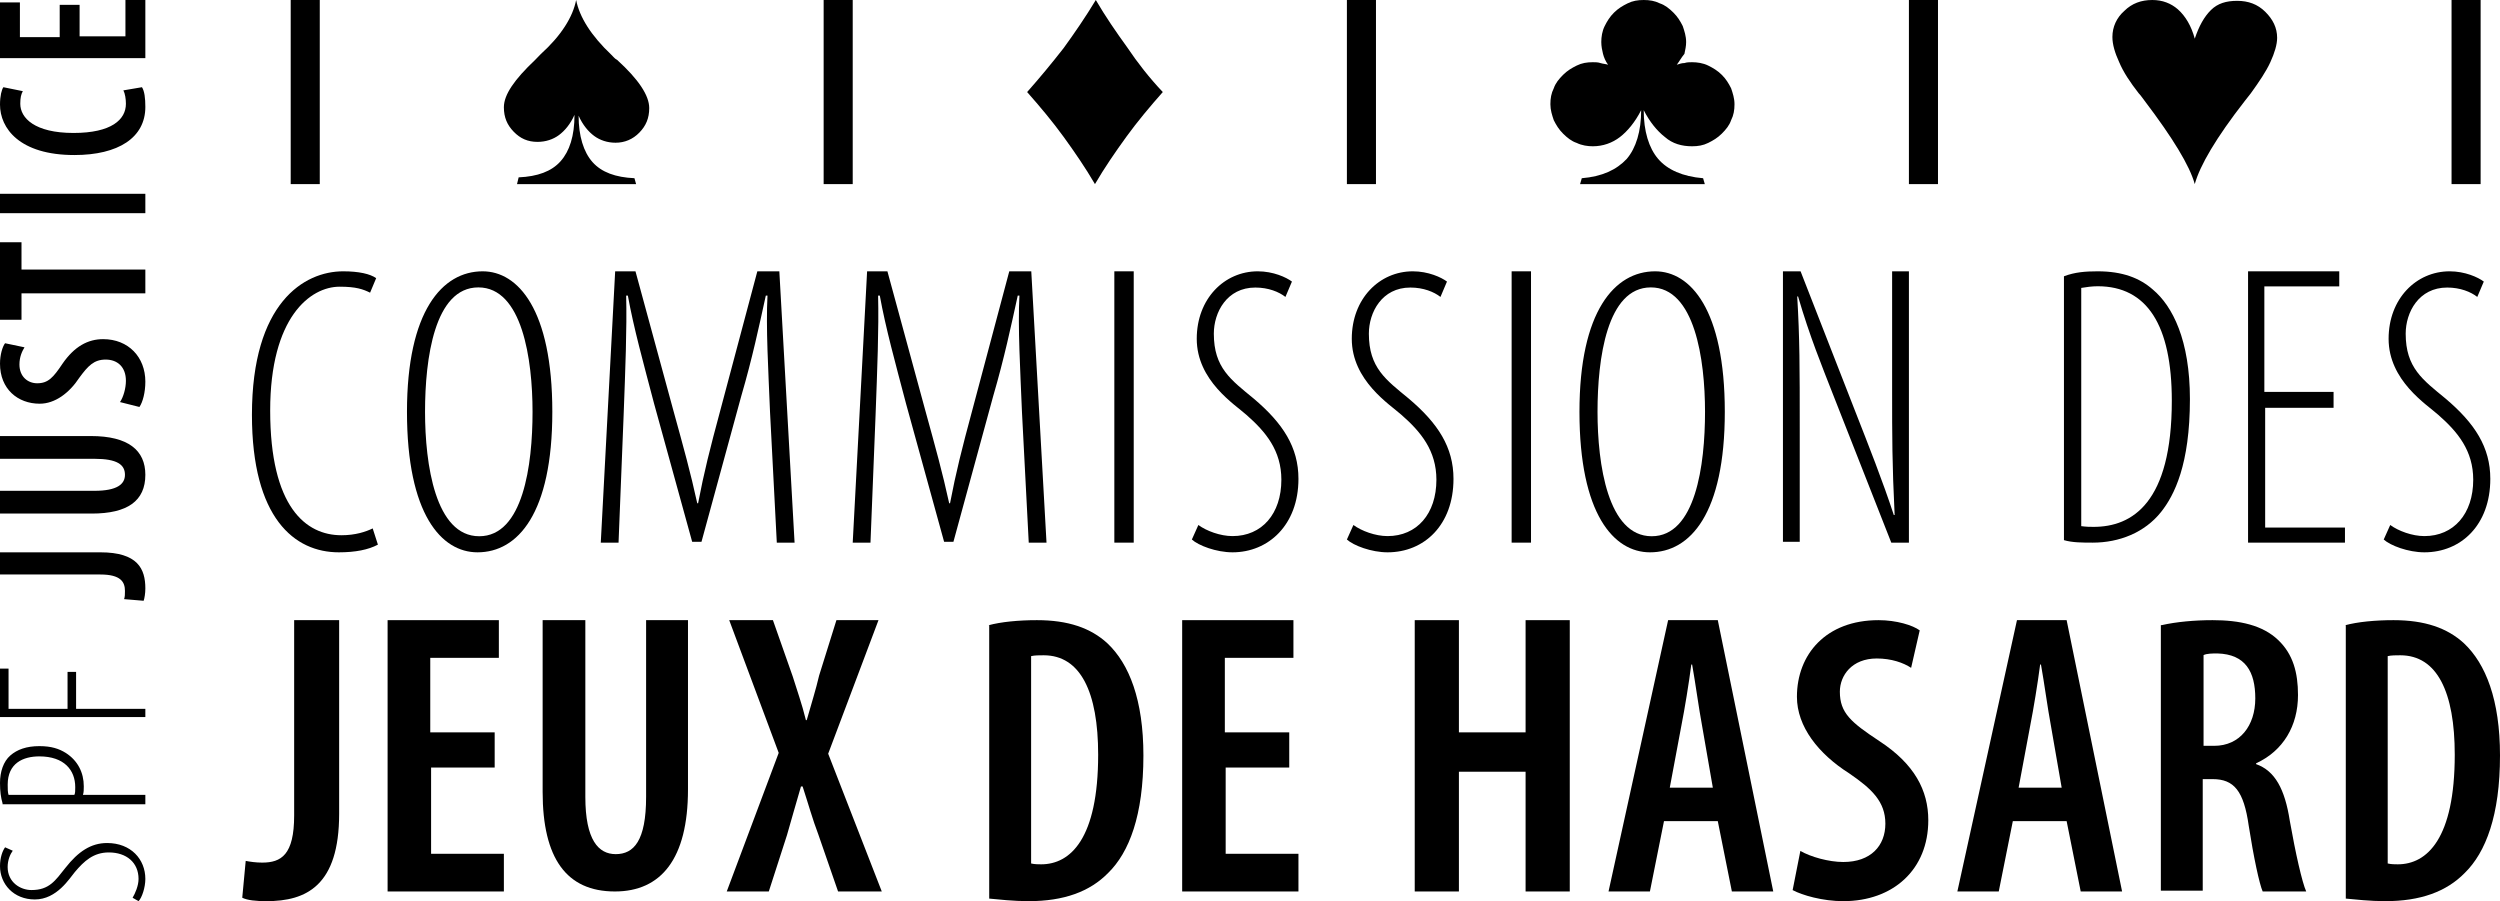
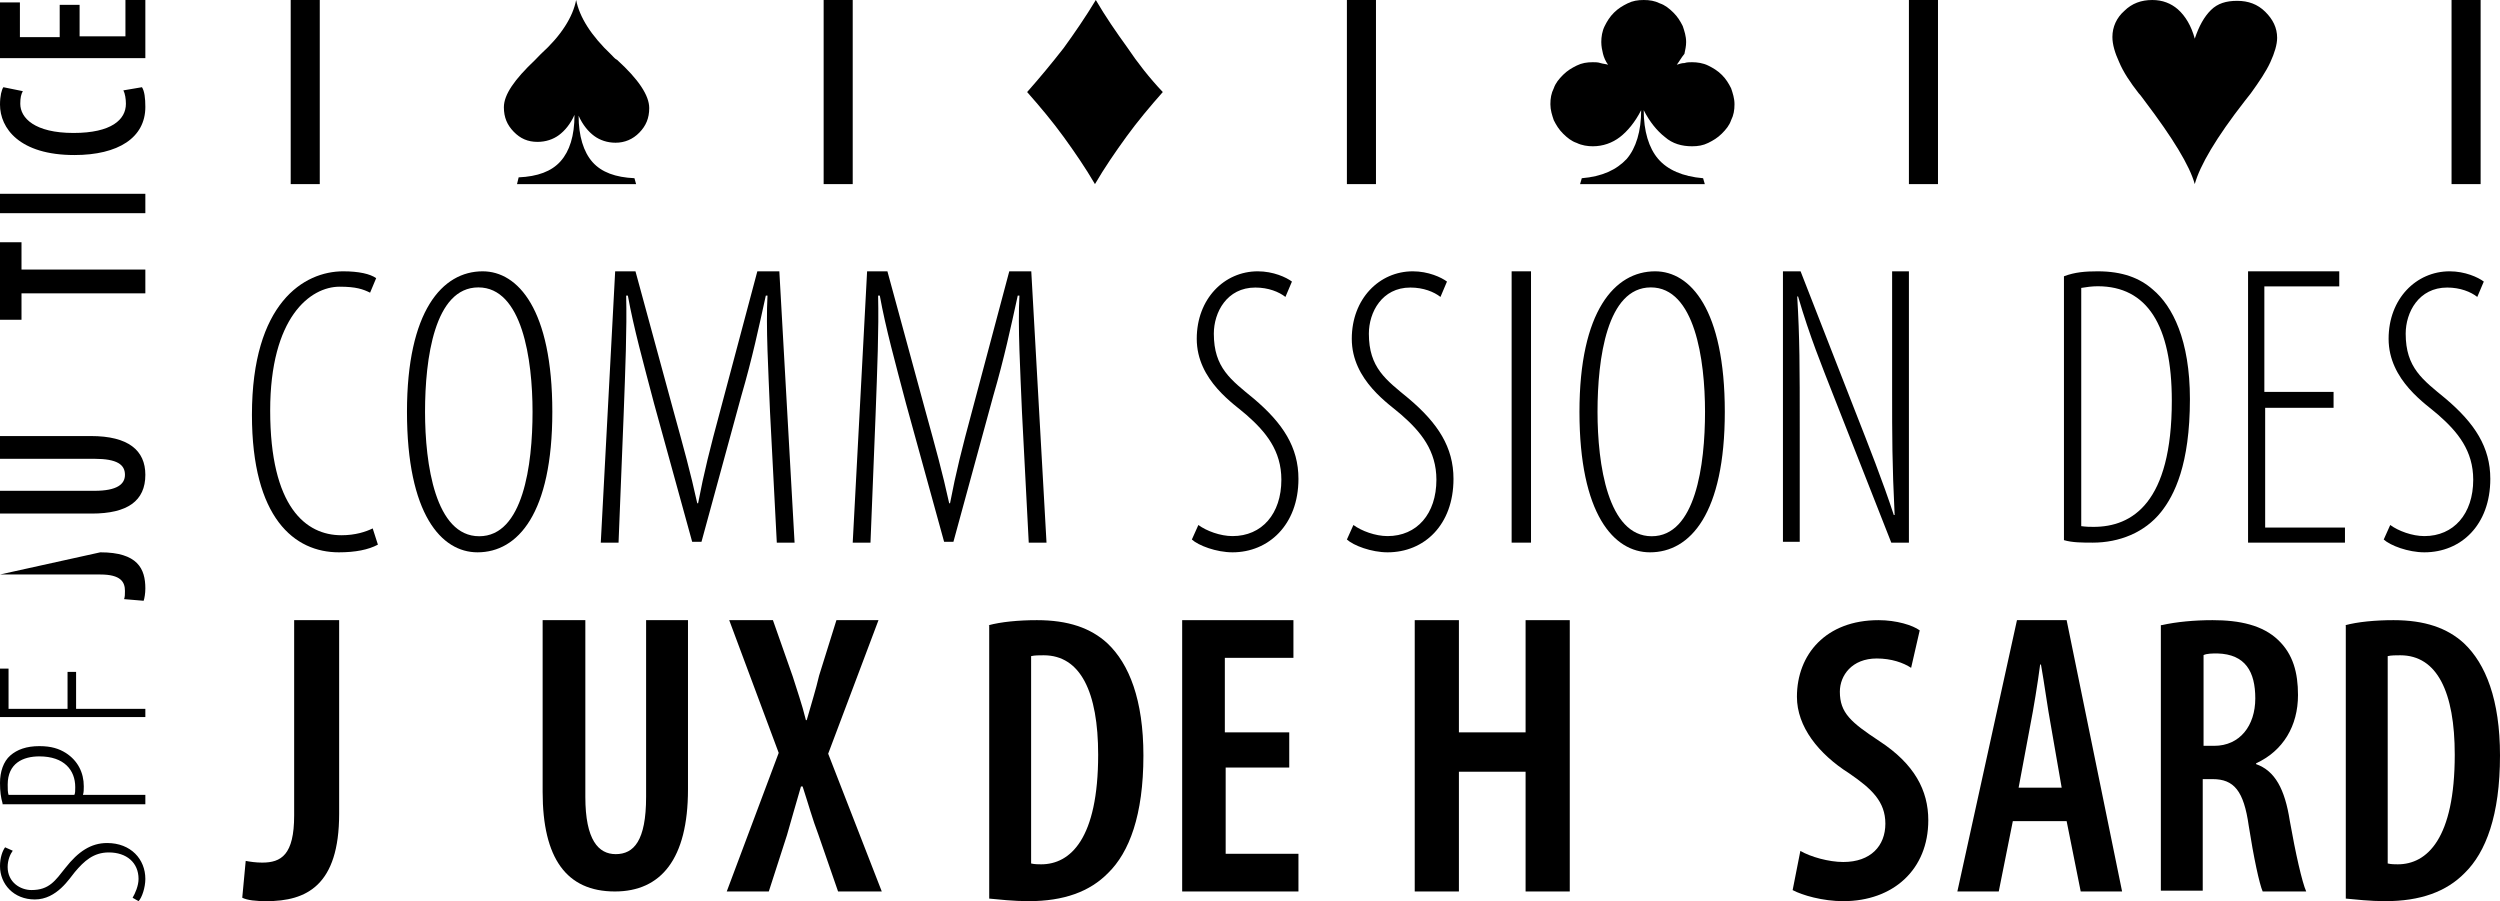
<svg xmlns="http://www.w3.org/2000/svg" width="258px" height="93px" viewBox="0 0 258 93" version="1.1">
  <title>Group</title>
  <g id="Page-1" stroke="none" stroke-width="1" fill="none" fill-rule="evenodd">
    <g id="Group" fill="#000000" fill-rule="nonzero">
      <path d="M226.5,3.991 C226.938,2.689 227.464,1.735 228.165,1.041 C228.866,0.347 229.742,0.087 230.881,0.087 C232.021,0.087 232.985,0.434 233.773,1.215 C234.562,1.995 235,2.863 235,3.904 C235,4.598 234.737,5.466 234.299,6.42 C233.861,7.374 233.16,8.416 232.284,9.63 L231.67,10.411 C228.691,14.228 227.026,17.091 226.5,19 C225.974,17.091 224.222,14.228 221.33,10.411 C221.067,10.064 220.892,9.804 220.716,9.63 C219.84,8.502 219.139,7.461 218.701,6.42 C218.263,5.466 218,4.598 218,3.817 C218,2.776 218.438,1.822 219.227,1.128 C220.015,0.347 220.979,0 222.119,0 C223.17,0 224.046,0.347 224.747,0.954 C225.536,1.648 226.149,2.689 226.5,3.991 Z" id="Path" />
      <path d="M120,9.5 C118.688,10.982 117.375,12.55 116.237,14.119 C115.1,15.688 113.963,17.344 113,19 C112.037,17.344 110.9,15.688 109.763,14.119 C108.625,12.55 107.312,10.982 106,9.5 C107.312,8.018 108.537,6.537 109.763,4.968 C110.9,3.399 112.037,1.743 113.088,0 C114.05,1.656 115.188,3.312 116.325,4.881 C117.375,6.45 118.6,8.018 120,9.5 Z" id="Path" />
      <path d="M173.046,6.68 C173.309,6.594 173.571,6.507 173.834,6.507 C174.097,6.42 174.359,6.42 174.622,6.42 C175.147,6.42 175.76,6.507 176.286,6.767 C176.811,7.027 177.249,7.288 177.687,7.721 C178.124,8.155 178.387,8.589 178.65,9.11 C178.825,9.63 179,10.151 179,10.758 C179,11.365 178.912,11.886 178.65,12.406 C178.475,12.927 178.124,13.361 177.687,13.795 C177.249,14.228 176.811,14.489 176.286,14.749 C175.76,15.009 175.235,15.096 174.622,15.096 C173.571,15.096 172.608,14.836 171.82,14.142 C171.032,13.534 170.244,12.58 169.631,11.365 C169.631,13.534 170.157,15.269 171.12,16.397 C172.083,17.525 173.659,18.219 175.76,18.393 L175.935,19 L163.065,19 L163.24,18.393 C165.341,18.219 166.829,17.525 167.88,16.397 C168.843,15.269 169.369,13.534 169.369,11.365 C168.756,12.58 167.968,13.534 167.18,14.142 C166.392,14.749 165.429,15.096 164.378,15.096 C163.853,15.096 163.24,15.009 162.714,14.749 C162.189,14.575 161.751,14.228 161.313,13.795 C160.876,13.361 160.613,12.927 160.35,12.406 C160.175,11.886 160,11.365 160,10.758 C160,10.151 160.088,9.63 160.35,9.11 C160.525,8.589 160.876,8.155 161.313,7.721 C161.751,7.288 162.189,7.027 162.714,6.767 C163.24,6.507 163.765,6.42 164.378,6.42 C164.641,6.42 164.903,6.42 165.166,6.507 C165.429,6.594 165.691,6.594 165.954,6.68 C165.691,6.333 165.516,5.9 165.429,5.553 C165.341,5.205 165.253,4.772 165.253,4.338 C165.253,3.817 165.341,3.21 165.604,2.689 C165.866,2.169 166.129,1.735 166.567,1.301 C167.005,0.868 167.442,0.607 167.968,0.347 C168.493,0.087 169.018,0 169.631,0 C170.244,0 170.77,0.087 171.295,0.347 C171.82,0.521 172.258,0.868 172.696,1.301 C173.134,1.735 173.396,2.169 173.659,2.689 C173.834,3.21 174.009,3.731 174.009,4.338 C174.009,4.772 173.922,5.119 173.834,5.553 C173.484,5.986 173.309,6.333 173.046,6.68 Z" id="Path" />
      <path d="M59.458,0 C59.797,1.743 60.983,3.661 63.102,5.665 C63.186,5.752 63.271,5.839 63.356,5.927 C63.441,6.014 63.525,6.101 63.695,6.188 C65.898,8.193 67,9.849 67,11.156 C67,12.202 66.661,12.986 65.983,13.683 C65.305,14.381 64.458,14.729 63.525,14.729 C62.678,14.729 61.915,14.468 61.322,14.032 C60.729,13.596 60.136,12.899 59.712,11.94 C59.712,14.032 60.22,15.688 61.153,16.734 C62.085,17.78 63.525,18.303 65.475,18.39 L65.644,19 L53.356,19 L53.525,18.303 C55.475,18.216 56.915,17.693 57.847,16.647 C58.78,15.601 59.288,14.032 59.288,11.853 C58.864,12.812 58.271,13.509 57.678,13.945 C57.085,14.381 56.322,14.642 55.475,14.642 C54.458,14.642 53.695,14.294 53.017,13.596 C52.339,12.899 52,12.115 52,11.069 C52,9.761 53.102,8.193 55.22,6.188 L55.559,5.839 L55.814,5.578 C57.932,3.661 59.119,1.743 59.458,0 Z" id="Path" />
      <polygon id="Path" points="85 19 85 0 88 0 88 19" />
      <polygon id="Path" points="30 19 30 0 33 0 33 19" />
      <polygon id="Path" points="253 19 253 0 256 0 256 19" />
      <polygon id="Path" points="139 19 139 0 142 0 142 19" />
      <polygon id="Path" points="197 19 197 0 200 0 200 19" />
      <path d="M39,56.207 C38.014,56.736 36.669,57 34.966,57 C30.393,57 26,53.474 26,42.809 C26,31.261 31.379,28 35.414,28 C37.028,28 38.193,28.264 38.821,28.705 L38.193,30.204 C37.476,29.851 36.759,29.587 35.055,29.587 C32.007,29.587 27.883,32.76 27.883,42.368 C27.883,52.328 31.559,55.237 35.234,55.237 C36.669,55.237 37.745,54.884 38.462,54.532 L39,56.207 Z" id="Path" />
      <path d="M57,42.5 C57,52.982 53.45,57 49.278,57 C45.55,57 42,53.069 42,42.5 C42,32.105 45.639,28 49.811,28 C53.45,28 57,31.931 57,42.5 Z M43.864,42.5 C43.864,47.916 44.929,55.34 49.456,55.34 C53.982,55.34 54.959,48.003 54.959,42.5 C54.959,37.084 53.893,29.66 49.367,29.66 C44.84,29.66 43.864,36.997 43.864,42.5 Z" id="Shape" />
      <path d="M79.467,42.519 C79.293,38.198 79.031,33.79 79.205,30.506 L79.031,30.506 C78.332,33.704 77.633,36.988 76.498,40.877 L72.393,55.914 L71.432,55.914 L67.502,41.654 C66.367,37.333 65.406,33.877 64.795,30.506 L64.62,30.506 C64.707,33.963 64.533,38.111 64.358,42.864 L63.834,56 L62,56 L63.485,28 L65.581,28 L69.511,42.432 C70.559,46.235 71.258,48.741 71.956,51.938 L72.044,51.938 C72.655,48.741 73.266,46.321 74.314,42.432 L78.157,28 L80.428,28 L82,56 L80.166,56 L79.467,42.519 Z" id="Path" />
      <path d="M105.467,42.519 C105.293,38.198 105.031,33.79 105.205,30.506 L105.031,30.506 C104.332,33.704 103.633,36.988 102.498,40.877 L98.393,55.914 L97.432,55.914 L93.502,41.654 C92.367,37.333 91.406,33.877 90.795,30.506 L90.62,30.506 C90.707,33.963 90.533,38.111 90.358,42.864 L89.834,56 L88,56 L89.485,28 L91.581,28 L95.511,42.432 C96.559,46.235 97.258,48.741 97.956,51.938 L98.044,51.938 C98.655,48.741 99.266,46.321 100.314,42.432 L104.157,28 L106.428,28 L108,56 L106.166,56 L105.467,42.519 Z" id="Path" />
-       <polygon id="Path" points="117 28 117 56 115 56 115 28" />
      <path d="M123.672,54.179 C124.511,54.796 125.939,55.325 127.198,55.325 C130.221,55.325 132.237,53.033 132.237,49.508 C132.237,46.511 130.641,44.571 128.626,42.809 C127.45,41.751 123.504,39.283 123.504,34.964 C123.504,30.821 126.359,28 129.802,28 C131.397,28 132.74,28.617 133.328,29.058 L132.656,30.644 C131.985,30.116 130.893,29.675 129.55,29.675 C126.611,29.675 125.267,32.231 125.267,34.435 C125.267,37.96 127.031,39.195 129.382,41.134 C132.405,43.69 134,46.158 134,49.419 C134,54.179 130.893,57 127.198,57 C125.519,57 123.672,56.295 123,55.678 L123.672,54.179 Z" id="Path" />
      <path d="M139.672,54.179 C140.511,54.796 141.939,55.325 143.198,55.325 C146.221,55.325 148.237,53.033 148.237,49.508 C148.237,46.511 146.641,44.571 144.626,42.809 C143.45,41.751 139.504,39.283 139.504,34.964 C139.504,30.821 142.359,28 145.802,28 C147.397,28 148.74,28.617 149.328,29.058 L148.656,30.644 C147.985,30.116 146.893,29.675 145.55,29.675 C142.611,29.675 141.267,32.231 141.267,34.435 C141.267,37.96 143.031,39.195 145.382,41.134 C148.405,43.69 150,46.158 150,49.419 C150,54.179 146.977,57 143.198,57 C141.519,57 139.672,56.295 139,55.678 L139.672,54.179 Z" id="Path" />
      <polygon id="Path" points="158 28 158 56 156 56 156 28" />
      <path d="M178,42.5 C178,52.982 174.45,57 170.278,57 C166.55,57 163,53.069 163,42.5 C163,32.105 166.639,28 170.811,28 C174.45,28 178,31.931 178,42.5 Z M164.864,42.5 C164.864,47.916 165.929,55.34 170.456,55.34 C174.982,55.34 175.959,48.003 175.959,42.5 C175.959,37.084 174.893,29.66 170.367,29.66 C165.84,29.66 164.864,36.997 164.864,42.5 Z" id="Shape" />
      <path d="M184,56 L184,28 L185.82,28 L191.453,42.432 C192.84,45.975 194.313,49.691 195.44,53.148 L195.527,53.148 C195.267,47.877 195.267,45.025 195.267,40.358 L195.267,28 L197,28 L197,56 L195.18,56 L189.2,40.79 C187.987,37.679 186.773,34.741 185.56,30.593 L185.473,30.593 C185.733,34.914 185.733,37.938 185.733,44.16 L185.733,55.914 L184,55.914 L184,56 Z" id="Path" />
      <path d="M213,28.514 C214.105,28.086 215.209,28 216.484,28 C219.033,28 220.817,28.685 222.176,29.884 C224.216,31.596 226,35.107 226,41.187 C226,47.951 224.386,51.119 223.026,52.832 C221.327,54.972 218.693,56 215.974,56 C214.954,56 213.85,56 213,55.743 L213,28.514 Z M214.699,54.287 C215.294,54.373 215.719,54.373 216.059,54.373 C220.052,54.373 224.131,51.89 224.131,41.358 C224.131,33.566 221.582,29.541 216.484,29.541 C215.889,29.541 215.294,29.627 214.784,29.713 L214.784,54.287 L214.699,54.287 Z" id="Shape" />
      <polygon id="Path" points="240.908 42.086 233.765 42.086 233.765 54.444 242 54.444 242 56 232 56 232 28 241.412 28 241.412 29.556 233.681 29.556 233.681 40.444 240.824 40.444 240.824 42.086" />
      <path d="M246.672,54.179 C247.511,54.796 248.939,55.325 250.198,55.325 C253.221,55.325 255.237,53.033 255.237,49.508 C255.237,46.511 253.641,44.571 251.626,42.809 C250.45,41.751 246.504,39.283 246.504,34.964 C246.504,30.821 249.359,28 252.802,28 C254.397,28 255.74,28.617 256.328,29.058 L255.656,30.644 C254.985,30.116 253.893,29.675 252.55,29.675 C249.611,29.675 248.267,32.231 248.267,34.435 C248.267,37.96 250.031,39.195 252.382,41.134 C255.405,43.69 257,46.158 257,49.419 C257,54.179 253.977,57 250.198,57 C248.519,57 246.672,56.295 246,55.678 L246.672,54.179 Z" id="Path" />
      <path d="M30.446,64 L35,64 L35,83.982 C35,91.409 31.607,93 27.5,93 C26.429,93 25.536,92.912 25,92.646 L25.357,88.845 C25.804,88.933 26.429,89.021 27.054,89.021 C29.018,89.021 30.357,88.226 30.357,84.159 L30.357,64 L30.446,64 Z" id="Path" />
-       <polygon id="Path" points="51.137 79.21 44.489 79.21 44.489 88.111 52 88.111 52 92 40 92 40 64 51.482 64 51.482 67.889 44.403 67.889 44.403 75.58 51.05 75.58 51.05 79.21" />
      <path d="M60.407,64 L60.407,82.239 C60.407,86.691 61.763,88.147 63.542,88.147 C65.407,88.147 66.678,86.777 66.678,82.239 L66.678,64 L71,64 L71,81.468 C71,88.661 68.203,92 63.458,92 C58.458,92 56,88.575 56,81.725 L56,64 L60.407,64 Z" id="Path" />
      <path d="M86.489,92 L84.447,86.105 C83.851,84.545 83.426,82.985 82.83,81.164 L82.66,81.164 C82.149,82.985 81.638,84.632 81.213,86.192 L79.34,92 L75,92 L80.362,77.697 L75.255,64 L79.766,64 L81.809,69.808 C82.234,71.195 82.745,72.582 83.17,74.316 L83.255,74.316 C83.766,72.495 84.191,71.195 84.532,69.721 L86.319,64 L90.66,64 L85.468,77.783 L91,92 L86.489,92 L86.489,92 Z" id="Path" />
      <path d="M102,64.53 C103.297,64.177 105.114,64 107.016,64 C110.216,64 112.551,64.796 114.281,66.387 C116.53,68.509 118,72.223 118,77.97 C118,84.159 116.53,87.96 114.368,90.082 C112.465,92.027 109.784,93 106.151,93 C104.595,93 103.038,92.823 102.086,92.735 L102.086,64.53 L102,64.53 Z M106.411,89.11 C106.757,89.198 107.189,89.198 107.449,89.198 C110.476,89.198 113.33,86.546 113.33,77.881 C113.33,71.427 111.514,67.625 107.708,67.625 C107.276,67.625 106.757,67.625 106.411,67.713 L106.411,89.11 Z" id="Shape" />
      <polygon id="Path" points="133.137 79.21 126.489 79.21 126.489 88.111 134 88.111 134 92 122 92 122 64 133.482 64 133.482 67.889 126.403 67.889 126.403 75.58 133.05 75.58 133.05 79.21" />
      <polygon id="Path" points="150.559 64 150.559 75.58 157.441 75.58 157.441 64 162 64 162 92 157.441 92 157.441 79.642 150.559 79.642 150.559 92 146 92 146 64" />
-       <path d="M171.724,84.741 L170.271,92 L166,92 L172.151,64 L177.276,64 L183,92 L178.729,92 L177.276,84.741 L171.724,84.741 Z M176.764,81.284 L175.653,74.889 C175.312,73.074 174.97,70.481 174.628,68.58 L174.543,68.58 C174.286,70.568 173.859,73.16 173.518,74.889 L172.322,81.284 L176.764,81.284 Z" id="Shape" />
      <path d="M185.797,87.815 C186.861,88.43 188.722,88.958 190.228,88.958 C193.063,88.958 194.57,87.288 194.57,85.003 C194.57,82.718 193.152,81.4 190.848,79.818 C187.658,77.797 185.443,74.985 185.443,71.909 C185.443,67.515 188.456,64 193.861,64 C195.722,64 197.405,64.527 198.114,65.055 L197.228,68.921 C196.43,68.394 195.19,67.955 193.684,67.955 C191.114,67.955 189.873,69.712 189.873,71.382 C189.873,73.579 191.025,74.545 193.949,76.479 C197.582,78.852 199,81.576 199,84.652 C199,89.748 195.367,93 190.228,93 C188.101,93 185.975,92.385 185,91.858 L185.797,87.815 Z" id="Path" />
      <path d="M207.724,84.741 L206.271,92 L202,92 L208.151,64 L213.276,64 L219,92 L214.729,92 L213.276,84.741 L207.724,84.741 Z M212.764,81.284 L211.653,74.889 C211.312,73.074 210.97,70.481 210.628,68.58 L210.543,68.58 C210.286,70.568 209.859,73.16 209.518,74.889 L208.322,81.284 L212.764,81.284 Z" id="Shape" />
      <path d="M223.085,64.515 C224.61,64.172 226.475,64 228.339,64 C231.136,64 233.508,64.515 235.119,66.061 C236.644,67.521 237.153,69.411 237.153,71.73 C237.153,74.908 235.627,77.485 232.831,78.773 L232.831,78.859 C234.78,79.546 235.797,81.436 236.305,84.699 C236.898,88.049 237.576,91.055 238,92 L233.508,92 C233.169,91.227 232.576,88.479 232.068,85.215 C231.559,81.607 230.542,80.405 228.339,80.405 L227.322,80.405 L227.322,91.914 L223,91.914 L223,64.515 L223.085,64.515 Z M227.407,76.969 L228.508,76.969 C231.136,76.969 232.746,74.908 232.746,72.074 C232.746,69.325 231.729,67.521 228.847,67.436 C228.339,67.436 227.746,67.436 227.407,67.607 L227.407,76.969 Z" id="Shape" />
      <path d="M242,64.53 C243.297,64.177 245.114,64 247.016,64 C250.216,64 252.551,64.796 254.281,66.387 C256.53,68.509 258,72.223 258,77.97 C258,84.159 256.53,87.96 254.368,90.082 C252.465,92.027 249.784,93 246.151,93 C244.595,93 243.038,92.823 242.086,92.735 L242.086,64.53 L242,64.53 Z M246.411,89.11 C246.757,89.198 247.189,89.198 247.449,89.198 C250.476,89.198 253.33,86.546 253.33,77.881 C253.33,71.427 251.514,67.625 247.708,67.625 C247.276,67.625 246.757,67.625 246.411,67.713 L246.411,89.11 Z" id="Shape" />
      <path d="M13.684,92.647 C13.947,92.206 14.298,91.412 14.298,90.706 C14.298,89.029 13.07,87.971 11.228,87.971 C9.649,87.971 8.684,88.853 7.719,90 C7.193,90.618 5.877,92.824 3.596,92.824 C1.404,92.824 0,91.235 0,89.382 C0,88.5 0.263,87.794 0.526,87.441 L1.316,87.794 C1.053,88.147 0.789,88.765 0.789,89.471 C0.789,91.059 2.105,91.853 3.246,91.853 C5.088,91.853 5.702,90.882 6.754,89.559 C8.07,87.882 9.386,87 11.053,87 C13.509,87 15,88.676 15,90.706 C15,91.588 14.649,92.647 14.298,93 L13.684,92.647 Z" id="Path" />
      <path d="M0.265,82.912 C0.088,82.294 0,81.676 0,80.794 C0,79.647 0.353,78.588 1.059,77.971 C1.765,77.353 2.735,77 4.059,77 C5.294,77 6.088,77.265 6.794,77.706 C8.029,78.5 8.647,79.735 8.647,81.147 C8.647,81.5 8.647,81.765 8.559,82.029 L15,82.029 L15,83 L0.265,83 L0.265,82.912 Z M7.676,82.029 C7.765,81.853 7.765,81.588 7.765,81.235 C7.765,79.471 6.618,78.059 4.059,78.059 C2.382,78.059 0.794,78.765 0.794,80.971 C0.794,81.412 0.794,81.765 0.882,82.029 L7.676,82.029 Z" id="Shape" />
      <polygon id="Path" points="0 74 0 69 0.882 69 0.882 73.153 6.971 73.153 6.971 69.339 7.853 69.339 7.853 73.153 15 73.153 15 74" />
-       <path d="M0,59.288 L0,57 L10.351,57 C14.211,57 15,58.695 15,60.729 C15,61.237 14.912,61.746 14.825,62 L12.807,61.831 C12.895,61.576 12.895,61.322 12.895,60.983 C12.895,60.051 12.456,59.288 10.351,59.288 L0,59.288 Z" id="Path" />
+       <path d="M0,59.288 L10.351,57 C14.211,57 15,58.695 15,60.729 C15,61.237 14.912,61.746 14.825,62 L12.807,61.831 C12.895,61.576 12.895,61.322 12.895,60.983 C12.895,60.051 12.456,59.288 10.351,59.288 L0,59.288 Z" id="Path" />
      <path d="M0,50.652 L9.737,50.652 C12.105,50.652 12.895,49.957 12.895,49 C12.895,47.957 12.105,47.348 9.737,47.348 L0,47.348 L0,45 L9.386,45 C13.246,45 15,46.478 15,49 C15,51.696 13.158,53 9.474,53 L0,53 L0,50.652 Z" id="Path" />
-       <path d="M12.384,41.494 C12.733,40.988 12.994,40.06 12.994,39.301 C12.994,37.867 12.122,37.108 10.901,37.108 C9.68,37.108 9.07,37.783 8.198,38.964 C7.151,40.566 5.669,41.663 4.099,41.663 C1.831,41.663 0,40.145 0,37.53 C0,36.602 0.262,35.759 0.523,35.422 L2.529,35.843 C2.267,36.265 2.006,36.855 2.006,37.614 C2.006,38.88 2.878,39.554 3.837,39.554 C4.971,39.554 5.494,38.964 6.453,37.53 C7.674,35.759 9.07,35 10.64,35 C13.256,35 15,36.855 15,39.386 C15,40.482 14.738,41.494 14.39,42 L12.384,41.494 Z" id="Path" />
      <polygon id="Path" points="2.219 30.273 2.219 33 0 33 0 25 2.219 25 2.219 27.818 15 27.818 15 30.273 2.219 30.273" />
      <polygon id="Path" points="0 20 15 20 15 22 0 22" />
      <path d="M14.651,9 C14.913,9.407 15,10.14 15,11.035 C15,14.209 12.209,16 7.674,16 C2.006,16 0,13.233 0,10.791 C0,9.895 0.174,9.244 0.349,9 L2.355,9.407 C2.18,9.733 2.093,10.058 2.093,10.709 C2.093,12.174 3.576,13.721 7.587,13.721 C11.512,13.721 12.994,12.337 12.994,10.709 C12.994,10.221 12.907,9.651 12.733,9.326 L14.651,9 Z" id="Path" />
      <polygon id="Path" points="8.214 0.417 8.214 3.75 12.946 3.75 12.946 0 15 0 15 6 0 6 0 0.25 2.054 0.25 2.054 3.833 6.161 3.833 6.161 0.5 8.214 0.5" />
    </g>
  </g>
</svg>